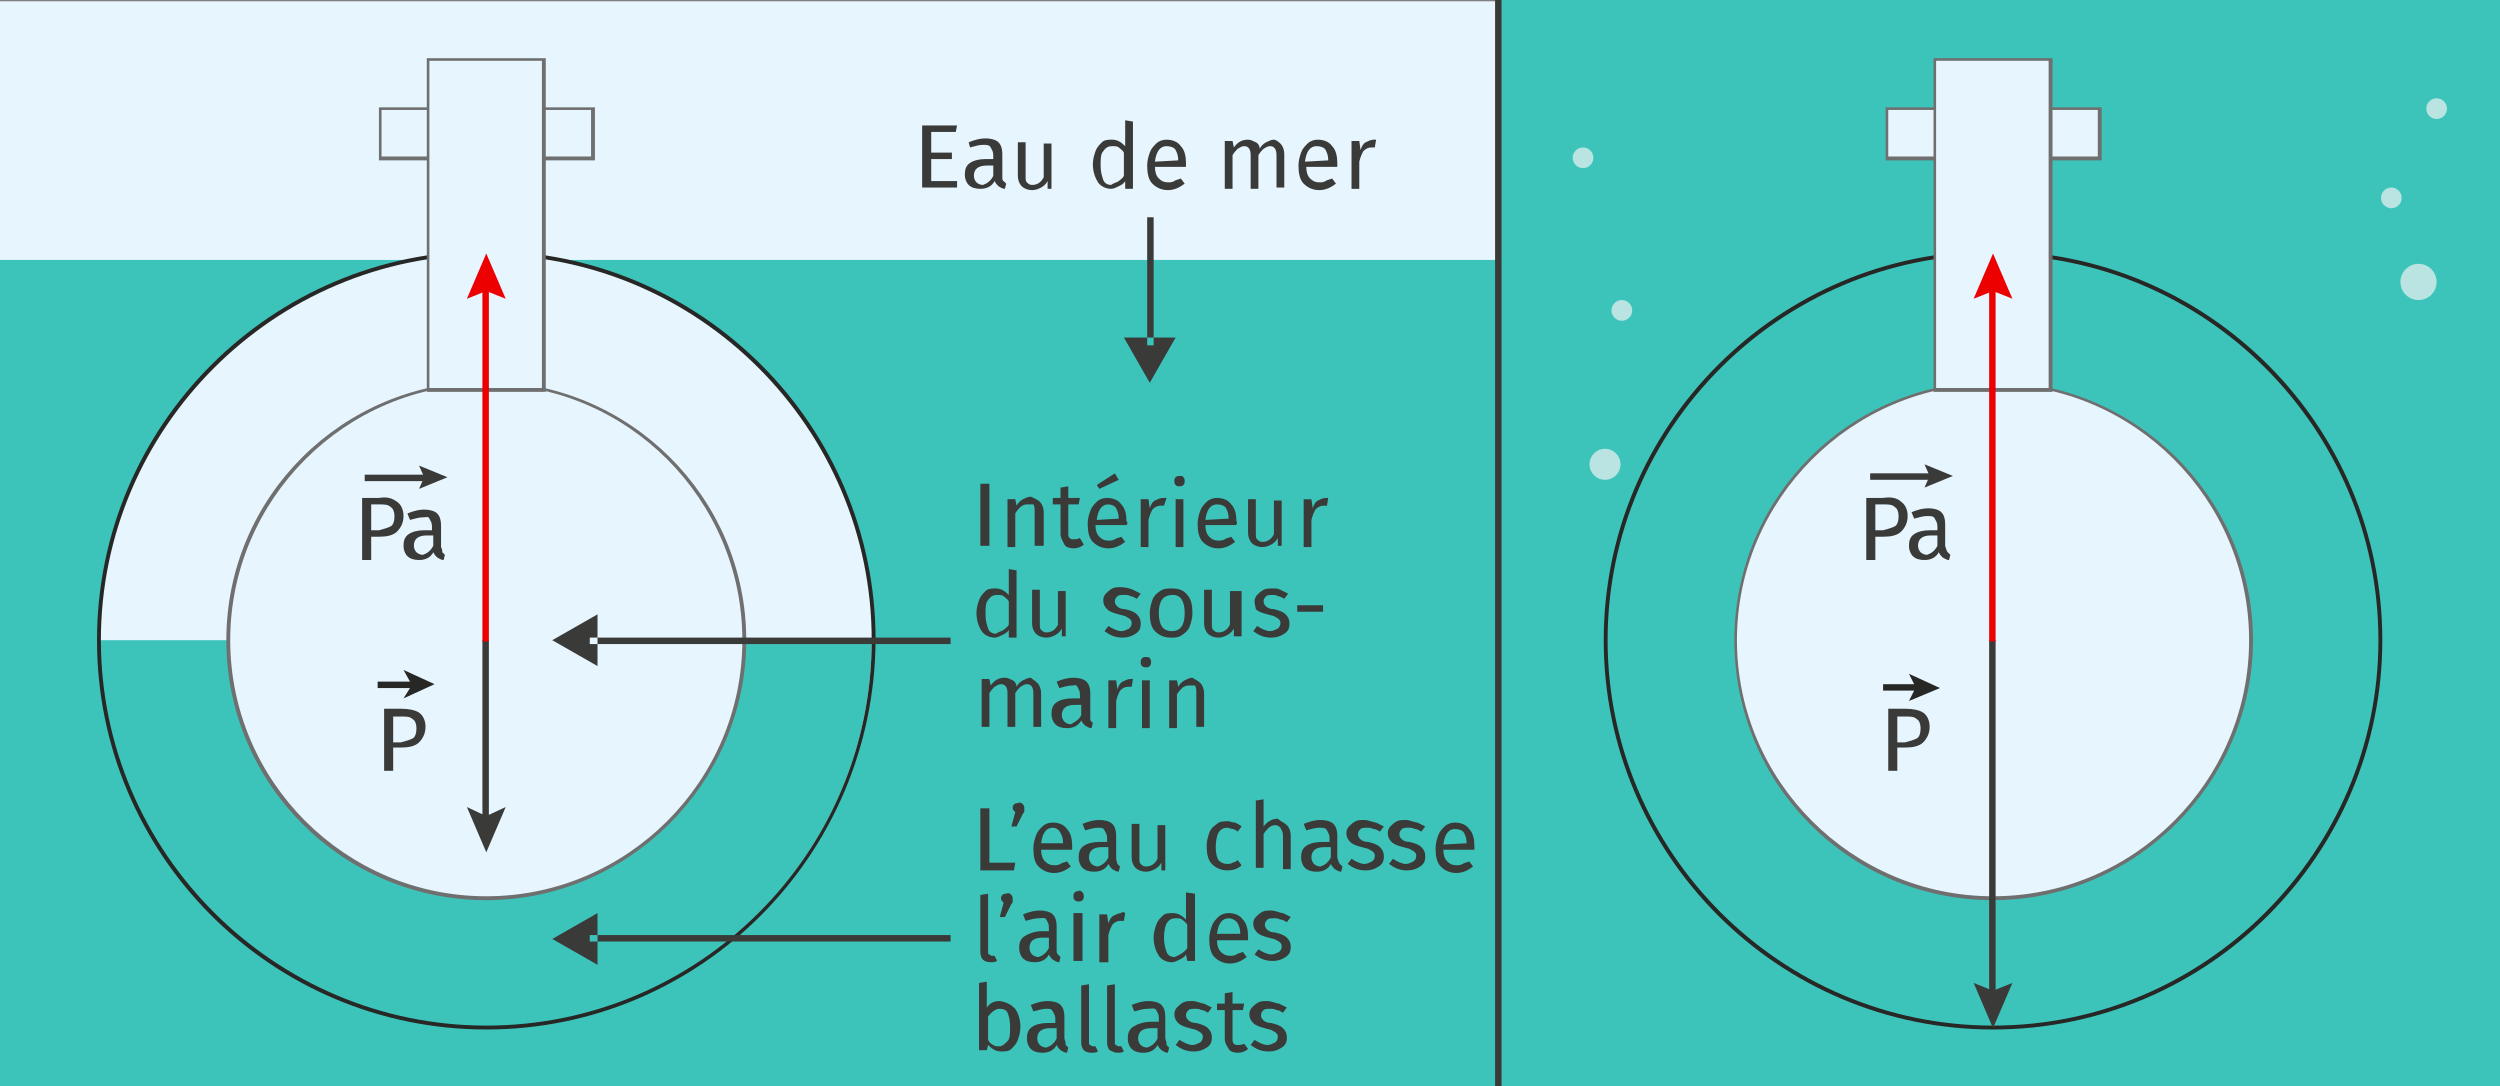
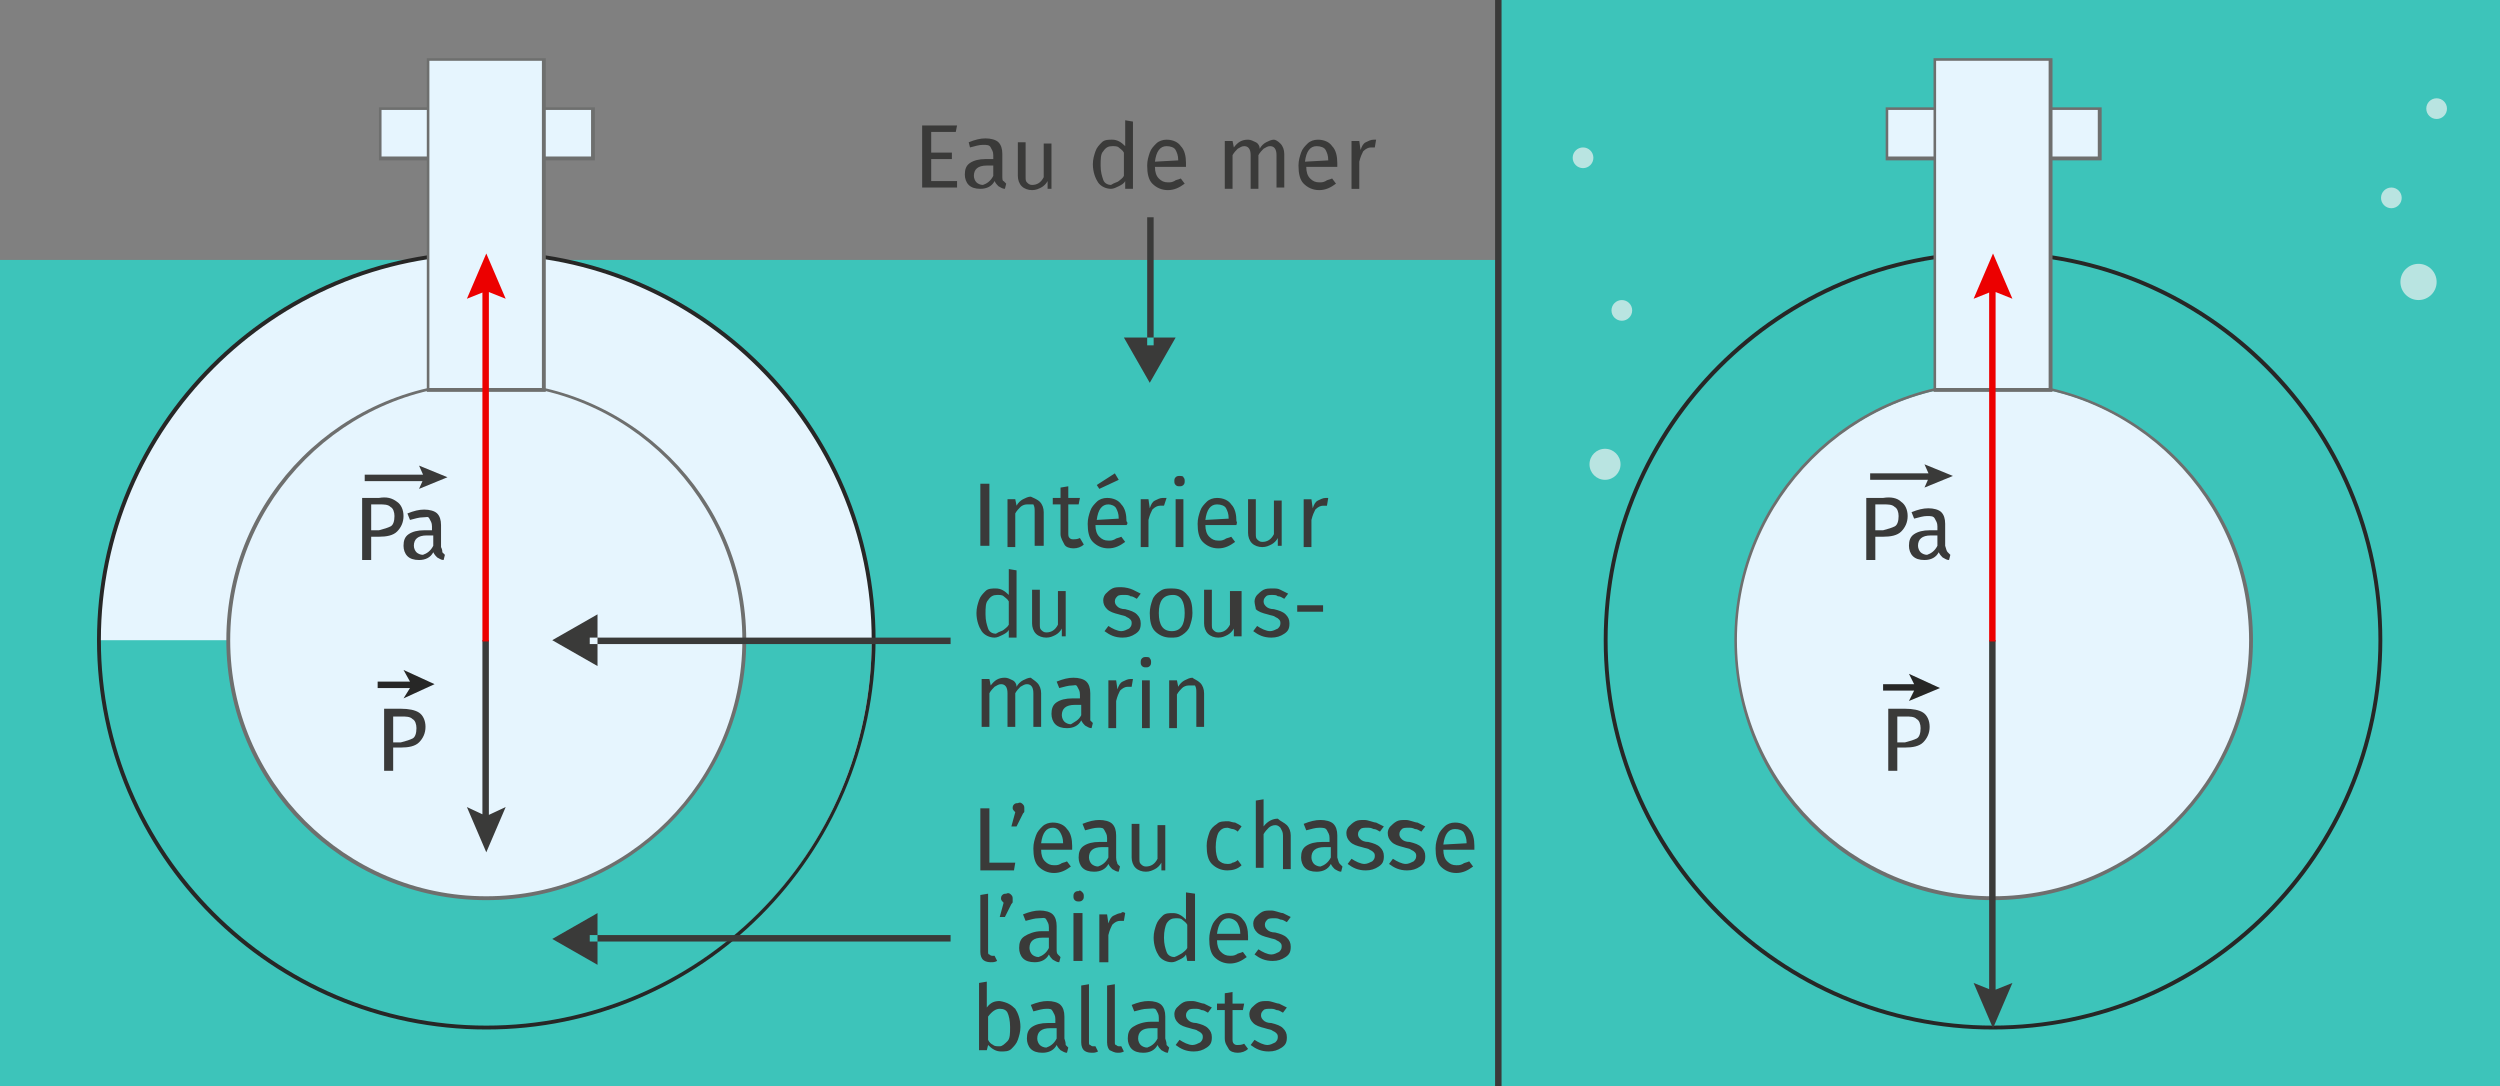
<svg xmlns="http://www.w3.org/2000/svg" xmlns:xlink="http://www.w3.org/1999/xlink" viewBox="0 0 193.3 84" enable-background="new 0 0 193.3 84">
  <rect x="0" y="0" width="193.3" height="84" fill="#808080" stroke="none" />
  <style type="text/css">.st0{fill:#E6F5FE;} .st1{fill:#3DC4BA;} .st2{fill:#B9E4E1;} .st3{fill:#3A3A39;} .st4{clip-path:url(#SVGID_2_);fill:#3DC4BA;} .st5{fill:#6E6F6E;} .st6{fill:#272726;} .st7{fill:#EC0000;}</style>
  <g id="Calque_2">
-     <path d="M-.2.1h193.6v28.7H-.2z" class="st0" />
    <path d="M115.8-.2h77.6V84h-77.6zM-.2 20.1c10.8 0 118.3 0 129.1 0 10.8 0 10.8 6 21.5 6 10.8 0 10.8-6 21.5-6 10.8 0 10.8 6 21.5 6V84H-.2V20.1z" class="st1" />
    <circle cx="74.9" cy="32.2" r=".8" class="st1" />
    <circle cx="72.2" cy="38.3" r="1.3" class="st1" />
-     <circle cx="6.7" cy="29.6" r=".8" class="st1" />
    <circle cx="125.4" cy="24" r=".8" class="st2" />
    <circle cx="122.4" cy="12.2" r=".8" class="st2" />
    <circle cx="124.1" cy="35.9" r="1.2" class="st2" />
    <circle cx="187" cy="21.8" r="1.4" class="st2" />
    <circle cx="184.9" cy="15.3" r=".8" class="st2" />
    <circle cx="188.4" cy="8.4" r=".8" class="st2" />
    <path d="M115.6-.2h.5V84h-.5z" class="st3" />
  </g>
  <g id="Calque_4">
    <circle cx="37.6" cy="49.5" r="29.9" class="st0" />
    <defs>
      <path id="SVGID_1_" d="M5.9 49.5h63.2v31H5.9z" />
    </defs>
    <clipPath id="SVGID_2_">
      <use xlink:href="#SVGID_1_" overflow="visible" />
    </clipPath>
    <path d="M37.6 19.6c-16.6 0-30 13.4-30 29.9S21 79.4 37.5 79.4 67.4 66 67.4 49.5c.1-16.5-13.3-29.9-29.8-29.9zm0 49.9c-11 0-19.9-8.9-19.9-19.9 0-11 8.9-19.9 19.9-19.9s19.9 8.9 19.9 19.9c0 10.9-8.9 19.9-19.9 19.9z" class="st4" />
-     <circle cx="37.6" cy="49.5" r="19.9" class="st0" />
    <path d="M37.6 69.6c-11.1 0-20.1-9-20.1-20.1s9-20 20.1-20 20.1 9 20.1 20-9.1 20.1-20.1 20.1zm0-39.9c-10.9 0-19.8 8.9-19.8 19.8s8.9 19.8 19.8 19.8 19.8-8.9 19.8-19.8-8.9-19.8-19.8-19.8z" class="st5" />
    <path d="M37.6 79.6C21 79.6 7.5 66.1 7.5 49.5S21 19.4 37.6 19.4s30.1 13.5 30.1 30.1c-.1 16.6-13.5 30.1-30.1 30.1zm0-59.9c-16.4 0-29.8 13.4-29.8 29.8s13.4 29.8 29.8 29.8S67.4 66 67.4 49.5c0-16.4-13.4-29.8-29.8-29.8z" class="st6" />
    <path d="M29.4 8.4h16.5v3.8H29.4z" class="st0" />
    <path d="M46 12.4H29.3V8.3H46v4.1zm-16.5-.3h16.2V8.5H29.5v3.6z" class="st5" />
    <path d="M33.1 4.6h9v25.5h-9z" class="st0" />
    <path d="M42.2 30.3H33V4.5h9.2v25.8zm-9-.3h8.7V4.7h-8.7V30z" class="st5" />
    <circle cx="154.1" cy="49.5" r="29.9" class="st0" />
    <path d="M154.1 19.6c-16.5 0-29.9 13.4-29.9 29.9s13.4 29.9 29.9 29.9S184 66 184 49.5s-13.4-29.9-29.9-29.9zm0 49.9c-11 0-19.9-8.9-19.9-19.9 0-11 8.9-19.9 19.9-19.9S174 38.5 174 49.5s-8.9 20-19.9 20z" class="st1" />
-     <circle cx="154.1" cy="49.5" r="19.9" class="st0" />
    <path d="M154.1 69.6c-11.1 0-20-9-20-20.1s9-20 20-20 20.1 9 20.1 20-9.1 20.1-20.1 20.1zm0-39.9c-10.9 0-19.8 8.9-19.8 19.8s8.9 19.8 19.8 19.8 19.8-8.9 19.8-19.8-8.9-19.8-19.8-19.8z" class="st5" />
    <path d="M154.1 79.6c-16.6 0-30.1-13.5-30.1-30.1s13.5-30.1 30.1-30.1 30.1 13.5 30.1 30.1-13.5 30.1-30.1 30.1zm0-59.9c-16.4 0-29.8 13.4-29.8 29.8s13.4 29.8 29.8 29.8 29.8-13.4 29.8-29.8-13.4-29.8-29.8-29.8z" class="st6" />
    <path d="M145.9 8.4h16.5v3.8h-16.5z" class="st0" />
    <path d="M162.5 12.4h-16.7V8.3h16.7v4.1zm-16.5-.3h16.2V8.5H146v3.6z" class="st5" />
    <path d="M149.6 4.6h9v25.5h-9z" class="st0" />
    <path d="M158.7 30.3h-9.2V4.5h9.2v25.8zm-9-.3h8.7V4.7h-8.7V30z" class="st5" />
    <g id="XMLID_29_">
      <path id="XMLID_26_" d="M31.7 52.7l-.5-.9 2.4 1.1-2.4 1.1.5-.8h-2.5v-.5z" class="st6" />
    </g>
  </g>
  <g id="Calque_3">
    <path id="XMLID_5_" d="M45.6 49.3h27.9v.5H45.6zm.6-1.8l-3.5 2 3.5 2z" class="st3" />
    <path d="M76.5 37.4v4.8h-.7v-4.8h.7zm3.9 1.4c.2.2.3.5.3.8v2.6H80v-2.6c0-.3 0-.4-.1-.6-.1 0-.3 0-.5 0s-.4.1-.5.2c-.1.1-.3.3-.4.5v2.6h-.6v-3.7h.6l.1.5c.1-.2.3-.4.5-.5.2-.1.4-.2.6-.2.2.1.5.2.7.4zm3.4 3.3c-.2.2-.5.3-.8.3-.3 0-.6-.1-.7-.3s-.3-.5-.3-.8V39h-.6v-.5h.6v-.8l.6-.1v.9h.9l-.1.5h-.8v2.2c0 .2 0 .3.1.4.1.1.2.1.3.1.1 0 .3 0 .5-.1l.3.5zm3.3-1.5h-2.4c0 .4.1.7.3.9.2.2.4.3.7.3.2 0 .3 0 .5-.1.1-.1.3-.1.5-.2l.3.4c-.4.3-.8.5-1.3.5s-.9-.2-1.2-.5c-.3-.3-.4-.8-.4-1.4 0-.4.1-.7.2-1 .1-.3.3-.5.5-.7.2-.2.5-.3.8-.3.5 0 .9.2 1.1.5.3.3.4.8.4 1.3.1.1.1.2 0 .3zm-.6-.5c0-.4-.1-.6-.2-.8s-.4-.3-.6-.3c-.5 0-.8.4-.9 1.2l1.7-.1zm-.3-3.5l.3.5-1.5.7-.2-.3 1.4-.9zm4 1.9l-.2.6c-.1 0-.2 0-.3 0-.2 0-.4.1-.6.3-.1.2-.2.4-.3.8v2.1h-.6v-3.7h.6l.1.7c.1-.3.2-.5.4-.6.2-.1.4-.2.6-.2 0 0 .1 0 .3 0zm1.3-1.6c.1.1.1.2.1.3s0 .2-.1.3c-.1.1-.2.1-.3.1-.1 0-.2 0-.3-.1-.1-.1-.1-.2-.1-.3s0-.2.1-.3.2-.1.3-.1c.1 0 .3 0 .3.1zm0 1.7v3.7h-.6v-3.7h.6zm4.1 2h-2.4c0 .4.1.7.3.9.2.2.4.3.7.3.2 0 .3 0 .5-.1.1-.1.3-.1.5-.2l.3.4c-.4.3-.8.5-1.3.5s-.9-.2-1.2-.5c-.3-.3-.4-.8-.4-1.4 0-.4.1-.7.2-1 .1-.3.3-.5.5-.7.2-.2.5-.3.8-.3.5 0 .9.2 1.1.5.3.3.4.8.4 1.3.1.1 0 .2 0 .3zm-.6-.5c0-.4-.1-.6-.2-.8s-.4-.3-.7-.3c-.5 0-.8.4-.9 1.2l1.8-.1zm4.4 2.1h-.6v-.6c-.1.2-.3.4-.5.5-.2.1-.4.2-.7.2-.3 0-.6-.1-.8-.3-.2-.2-.3-.5-.3-.8v-2.6h.6v2.6c0 .3 0 .4.1.5.1.1.2.2.4.2.4 0 .7-.2.9-.6v-2.6h.6v3.5zm3.3-3.7l-.1.6c-.1 0-.2 0-.3 0-.2 0-.4.1-.6.3-.1.2-.2.4-.3.8v2.1h-.6v-3.7h.6l.1.7c.1-.3.2-.5.4-.6.2-.1.4-.2.6-.2 0 0 .1 0 .2 0zm-24.1 5.6v5.2H78v-.6c-.1.2-.3.3-.5.4-.2.1-.4.2-.6.2-.4 0-.8-.2-1-.5-.2-.3-.4-.8-.4-1.4 0-.4.1-.7.2-1 .1-.3.3-.5.5-.7.2-.2.5-.2.8-.2.4 0 .7.2 1 .5v-2l.6.1zm-1 4.6c.1-.1.3-.2.4-.4v-1.8c-.1-.2-.3-.3-.4-.4-.1-.1-.3-.1-.5-.1-.3 0-.5.1-.7.4-.2.2-.2.6-.2 1.1 0 .5.1.8.2 1.1s.4.4.6.4c.3-.2.5-.2.6-.3zm5.1.5h-.6v-.6c-.1.2-.3.4-.5.5-.2.1-.4.2-.7.2-.3 0-.6-.1-.8-.3-.2-.2-.3-.5-.3-.8v-2.6h.6v2.6c0 .3 0 .4.1.5.1.1.2.2.4.2.4 0 .7-.2.9-.6v-2.6h.6v3.5zm4.9-3.6c.2.1.4.2.6.3l-.3.4c-.2-.1-.3-.2-.5-.2-.1-.1-.3-.1-.5-.1s-.4 0-.5.1c-.1.1-.2.2-.2.4s.1.3.2.4.3.2.6.2c.4.1.7.2.9.4.2.2.3.4.3.7 0 .4-.1.6-.4.8s-.6.3-1 .3c-.6 0-1-.2-1.4-.5l.3-.4c.3.2.7.4 1 .4.2 0 .4-.1.6-.2.1-.1.2-.2.2-.4 0-.1 0-.2-.1-.3-.1-.1-.1-.1-.3-.2-.1-.1-.3-.1-.6-.2-.4-.1-.7-.2-.9-.4-.2-.2-.3-.4-.3-.7 0-.2.1-.4.2-.5s.3-.3.5-.4c.2-.1.4-.1.7-.1s.7.1.9.2zm4.2.4c.3.3.4.8.4 1.4 0 .4-.1.7-.2 1-.1.3-.3.5-.6.7s-.5.2-.9.2c-.5 0-.9-.2-1.2-.5-.3-.3-.4-.8-.4-1.4 0-.4.1-.7.2-1s.3-.5.6-.7.5-.2.9-.2c.5 0 .9.1 1.2.5zm-2.2 1.4c0 .9.3 1.4 1 1.4s1-.5 1-1.4c0-.9-.3-1.4-.9-1.4-.8 0-1.1.5-1.1 1.4zm6.4 1.8h-.6v-.6c-.1.2-.3.4-.5.5-.2.1-.4.2-.7.2-.3 0-.6-.1-.8-.3-.2-.2-.3-.5-.3-.8v-2.6h.6v2.6c0 .3 0 .4.1.5.1.1.2.2.4.2.4 0 .7-.2.9-.6v-2.6h.9v3.5zm3-3.6c.2.1.4.2.6.3l-.3.4c-.2-.1-.3-.2-.5-.2-.1-.1-.3-.1-.4-.1-.2 0-.4 0-.5.1-.1.1-.2.2-.2.4s.1.3.2.4.3.2.6.2c.4.1.7.2.9.4.2.2.3.4.3.7 0 .4-.1.6-.4.8s-.6.3-1 .3c-.6 0-1-.2-1.4-.5l.3-.4c.3.2.7.4 1 .4.2 0 .4-.1.6-.2.1-.1.2-.2.2-.4 0-.1 0-.2-.1-.3-.1-.1-.1-.1-.3-.2-.1-.1-.3-.1-.6-.2-.4-.1-.7-.2-.9-.4 0-.1-.1-.4-.1-.6 0-.2.1-.4.2-.5s.3-.3.5-.4c.2-.1.4-.1.7-.1s.4 0 .6.1zm1.3 1.7v-.5h2v.5h-2zm-20.1 5.5c.2.2.3.5.3.8v2.6h-.6v-2.6c0-.5-.2-.7-.5-.7-.2 0-.3.1-.5.2-.1.1-.3.3-.4.5v2.6h-.6v-2.6c0-.5-.2-.7-.5-.7-.2 0-.3.1-.5.2-.1.1-.3.3-.4.5v2.6h-.6v-3.7h.6l.1.5c.3-.4.6-.6 1.1-.6.2 0 .4.1.6.2.2.1.3.3.3.5.1-.2.3-.4.5-.5.2-.1.4-.2.6-.2.1.1.3.2.5.4zm4.1 2.9c.1.1.1.1.2.2l-.1.4c-.2 0-.3-.1-.5-.2-.1-.1-.2-.2-.3-.4-.2.4-.6.6-1.1.6-.4 0-.7-.1-.9-.3-.2-.2-.3-.5-.3-.8 0-.4.1-.7.4-.9s.7-.3 1.2-.3h.6v-.3c0-.3-.1-.4-.2-.6s-.2-.1-.4-.1c-.3 0-.6.1-1 .2l-.2-.5c.5-.2.9-.3 1.3-.3s.8.1 1 .3c.2.2.3.5.3.9v1.7c0 .2 0 .3 0 .4zm-.7-.4v-.8h-.5c-.7 0-1 .3-1 .8 0 .2.1.4.2.5.1.1.3.2.5.2.3-.2.6-.3.8-.7zm4-2.8l-.1.6c-.1 0-.2 0-.3 0-.2 0-.4.1-.6.3-.1.2-.2.4-.3.8v2.1h-.6v-3.7h.6l.1.7c.1-.3.2-.5.4-.6.2-.1.4-.2.6-.2-.1 0 0 0 .2 0zm1.3-1.6c.1.1.1.2.1.3s0 .2-.1.3c-.1.1-.2.1-.3.1-.1 0-.2 0-.3-.1-.1-.1-.1-.2-.1-.3s0-.2.1-.3.2-.1.3-.1c.1 0 .3 0 .3.1zm0 1.7v3.7h-.6v-3.7h.6zm3.9.2c.2.2.3.5.3.8v2.6h-.6v-2.6c0-.3 0-.4-.1-.6-.2 0-.4 0-.5 0-.2 0-.4.1-.5.2-.1.1-.3.3-.4.5v2.6h-.6v-3.7h.6l.1.5c.1-.2.3-.4.5-.5.2-.1.4-.2.6-.2.1.1.4.2.6.4z" class="st3" />
    <path id="XMLID_4_" d="M88.7 16.8h.5v9.9h-.5zm-1.8 9.3l2 3.5 2-3.5z" class="st3" />
    <path d="M74 9.7l-.1.5H72v1.6h1.6v.5H72V14h2v.5h-2.7V9.7H74zm3.6 4.3c.1.1.1.1.2.2l-.1.4c-.2 0-.3-.1-.5-.2-.1-.1-.2-.2-.3-.4-.2.4-.6.6-1.1.6-.4 0-.7-.1-.9-.3-.2-.2-.3-.5-.3-.8 0-.4.1-.7.4-.9s.7-.3 1.2-.3h.6V12c0-.3-.1-.4-.2-.6s-.3-.2-.6-.2-.6.1-1 .2l-.1-.4c.5-.2.9-.3 1.3-.3s.8.1 1 .3c.2.2.3.5.3.9v1.7c0 .2 0 .4.1.4zm-.8-.4v-.8h-.5c-.7 0-1 .3-1 .8 0 .2.1.4.2.5.1.1.3.2.5.2.3-.1.6-.3.8-.7zm4.7 1H81V14c-.1.2-.3.4-.5.5-.2.1-.4.2-.7.2-.3 0-.6-.1-.8-.3-.2-.2-.3-.5-.3-.8V11h.6v2.6c0 .3 0 .4.1.5.1.1.2.2.4.2.4 0 .7-.2.9-.6v-2.6h.6v3.5zm6.1-5.2v5.2H87V14c-.1.2-.3.3-.5.4-.2.1-.4.2-.6.2-.4 0-.8-.2-1-.5-.2-.3-.4-.8-.4-1.4 0-.4.1-.7.2-1 .1-.3.3-.5.5-.7.2-.2.5-.2.8-.2.4 0 .7.2 1 .5v-2l.6.1zM86.5 14c.1-.1.3-.2.4-.4v-1.8c-.1-.2-.3-.3-.4-.4-.1-.1-.3-.1-.5-.1-.3 0-.5.1-.7.4-.2.2-.2.6-.2 1.1 0 .5.1.8.2 1.1s.4.4.6.4c.3-.2.5-.2.6-.3zm5.2-1.1h-2.4c0 .4.1.7.3.9.2.2.4.3.7.3.2 0 .3 0 .5-.1.1-.1.3-.1.5-.2l.3.4c-.4.3-.8.5-1.3.5s-.9-.2-1.2-.5c-.3-.3-.4-.8-.4-1.4 0-.4.1-.7.2-1 .1-.3.3-.5.5-.7.2-.2.5-.3.8-.3.5 0 .9.2 1.1.5.3.3.4.8.4 1.3 0 .1 0 .2 0 .3zm-.6-.5c0-.4-.1-.6-.2-.8s-.4-.3-.7-.3c-.5 0-.8.4-.9 1.2l1.8-.1zm7.9-1.3c.2.2.3.5.3.8v2.6h-.6V12c0-.5-.2-.7-.5-.7-.2 0-.3.1-.5.2-.1.1-.3.3-.4.5v2.6h-.6V12c0-.5-.2-.7-.5-.7-.2 0-.3.1-.5.2-.1.1-.3.3-.4.5v2.6h-.6v-3.7h.6l.1.5c.3-.4.6-.6 1.1-.6.2 0 .4.1.6.2.2.1.3.3.3.5.1-.2.3-.4.5-.5.2-.1.4-.2.6-.2.1 0 .3.1.5.3zm4.4 1.8H101c0 .4.1.7.3.9.2.2.4.3.7.3.2 0 .3 0 .5-.1.1-.1.3-.1.5-.2l.3.4c-.4.3-.8.5-1.3.5s-.9-.2-1.2-.5c-.3-.3-.4-.8-.4-1.4 0-.4.1-.7.2-1 .1-.3.3-.5.5-.7.2-.2.5-.3.8-.3.5 0 .9.2 1.1.5.3.3.4.8.4 1.3 0 .1 0 .2 0 .3zm-.7-.5c0-.4-.1-.6-.2-.8s-.4-.3-.7-.3c-.5 0-.8.4-.9 1.2l1.8-.1zm3.7-1.6l-.1.6c-.1 0-.2 0-.3 0-.2 0-.4.1-.6.3-.1.2-.2.4-.3.8v2.1h-.6v-3.7h.6l.1.7c.1-.3.2-.5.4-.6.2-.1.4-.2.6-.2-.1 0 .1 0 .2 0z" class="st3" />
    <path id="XMLID_3_" d="M45.6 72.3h27.9v.5H45.6zm.6-1.7l-3.5 2 3.5 2z" class="st3" />
    <path d="M76.5 62.5v4.2h2l-.1.6h-2.6v-4.8h.7zm2.6-.3c.1.1.1.2.1.3 0 .1 0 .1 0 .2s0 .1-.1.2l-.5 1h-.4l.3-1.1c-.1-.1-.2-.2-.2-.3 0-.1 0-.2.1-.3.1-.1.2-.1.3-.1.2-.1.3 0 .4.1zm3.8 3.5h-2.4c0 .4.1.7.3.9.2.2.4.3.7.3.2 0 .3 0 .5-.1.1-.1.3-.1.5-.2l.3.4c-.4.3-.8.5-1.3.5s-.9-.2-1.2-.5c-.3-.3-.4-.8-.4-1.4 0-.4.1-.7.2-1 .1-.3.3-.5.5-.7.2-.2.5-.3.8-.3.5 0 .9.2 1.1.5.3.3.4.8.4 1.3 0 0 0 .2 0 .3zm-.7-.5c0-.4-.1-.6-.2-.8s-.3-.4-.6-.4c-.5 0-.8.4-.9 1.2h1.7zm4.2 1.6c.1.1.1.1.2.2l-.1.4c-.2 0-.3-.1-.5-.2-.1-.1-.2-.2-.3-.4-.2.4-.6.6-1.1.6-.4 0-.7-.1-.9-.3-.2-.2-.3-.5-.3-.8 0-.4.1-.7.4-.9s.7-.3 1.2-.3h.6v-.3c0-.3-.1-.4-.2-.6s-.2-.2-.5-.2-.6.1-1 .2l-.2-.5c.5-.2.9-.3 1.3-.3s.8.1 1 .3c.2.2.3.5.3.9v1.7c0 .3.1.4.1.5zm-.7-.5v-.8h-.5c-.7 0-1 .3-1 .8 0 .2.1.4.2.5.1.1.3.2.5.2.3-.1.6-.3.8-.7zm4.7 1h-.6v-.6c-.1.2-.3.4-.5.5-.2.1-.4.2-.7.2-.3 0-.6-.1-.8-.3-.2-.2-.3-.5-.3-.8v-2.6h.6v2.6c0 .3 0 .4.1.5.1.1.2.2.4.2.4 0 .7-.2.9-.6v-2.6h.6v3.5zm5.1-3.7c.2.1.4.2.5.3l-.3.4c-.1-.1-.3-.2-.4-.2-.1 0-.3-.1-.4-.1-.3 0-.5.1-.7.4-.1.2-.2.6-.2 1.1s.1.8.2 1c.2.2.4.3.7.3.1 0 .3 0 .4-.1.1 0 .3-.1.4-.2l.3.4c-.3.3-.7.4-1.1.4-.5 0-.9-.2-1.2-.5-.3-.3-.4-.8-.4-1.4 0-.4.1-.7.2-1s.3-.5.6-.7c.2-.2.5-.2.9-.2.1 0 .3.1.5.1zm4 .2c.2.2.3.5.3.8v2.6h-.6v-2.6c0-.3-.1-.4-.2-.6-.1-.1-.2-.2-.4-.2s-.4.1-.5.2c-.1.1-.3.3-.4.5v2.6h-.6v-5.2l.6-.1v2.1c.3-.4.7-.6 1.1-.6.2.2.5.3.7.5zm4.1 3c.1.1.1.1.2.2l-.1.4c-.2 0-.3-.1-.5-.2-.1-.1-.2-.2-.3-.4-.2.4-.6.6-1.1.6-.4 0-.7-.1-.9-.3-.2-.2-.3-.5-.3-.8 0-.4.1-.7.4-.9s.7-.3 1.2-.3h.6v-.3c0-.3-.1-.4-.2-.6s-.3-.2-.6-.2-.6.1-1 .2l-.2-.5c.5-.2.9-.3 1.3-.3s.8.1 1 .3c.2.2.3.5.3.9v1.7c.1.3.1.4.2.5zm-.7-.5v-.8h-.5c-.7 0-1 .3-1 .8 0 .2.1.4.2.5.1.1.3.2.5.2.3-.1.6-.3.8-.7zm3.5-2.7c.2.1.4.2.6.3l-.3.4c-.2-.1-.3-.2-.5-.2-.2-.1-.3-.1-.5-.1s-.4 0-.5.1c-.1.1-.2.2-.2.4s.1.3.2.4.3.2.6.2c.4.1.7.2.9.4.2.2.3.4.3.7 0 .4-.1.6-.4.8s-.6.3-1 .3c-.6 0-1-.2-1.4-.5l.3-.4c.3.2.7.4 1 .4.2 0 .4-.1.6-.2.1-.1.2-.2.2-.4 0-.1 0-.2-.1-.3-.1-.1-.1-.1-.3-.2-.1-.1-.3-.1-.6-.2-.4-.1-.7-.2-.9-.4-.2-.2-.3-.4-.3-.7 0-.2.1-.4.2-.5s.3-.3.5-.4c.2-.1.4-.1.7-.1s.7.2.9.2zm3.2 0c.2.1.4.2.6.3l-.3.4c-.2-.1-.3-.2-.5-.2-.2-.1-.3-.1-.5-.1s-.4 0-.5.1c-.1.1-.2.2-.2.4s.1.3.2.4.3.2.6.2c.4.1.7.2.9.4.2.2.3.4.3.7 0 .4-.1.6-.4.8s-.6.3-1 .3c-.6 0-1-.2-1.4-.5l.3-.4c.3.2.7.4 1 .4.2 0 .4-.1.6-.2.1-.1.2-.2.2-.4 0-.1 0-.2-.1-.3-.1-.1-.1-.1-.3-.2-.1-.1-.3-.1-.6-.2-.4-.1-.7-.2-.9-.4-.2-.2-.3-.4-.3-.7 0-.2.1-.4.2-.5s.3-.3.5-.4c.2-.1.4-.1.7-.1s.7.2.9.2zm4.4 2.1h-2.4c0 .4.1.7.3.9.2.2.4.3.7.3.2 0 .3 0 .5-.1.1-.1.3-.1.5-.2l.3.4c-.4.3-.8.5-1.3.5s-.9-.2-1.2-.5c-.3-.3-.4-.8-.4-1.4 0-.4.1-.7.2-1 .1-.3.3-.5.5-.7.2-.2.5-.3.8-.3.5 0 .9.2 1.1.5.3.3.4.8.4 1.3 0 0 0 .2 0 .3zm-.6-.5c0-.4-.1-.6-.2-.8s-.4-.3-.7-.3c-.5 0-.8.4-.9 1.2l1.8-.1zm-37.4 9c-.1-.1-.2-.3-.2-.6v-4.4l.6-.1v4.5c0 .1 0 .2.1.2 0 0 .1.1.2.1s.2 0 .2 0l.2.4c-.2.1-.3.1-.5.1-.3 0-.5-.1-.6-.2zm2.2-5c.1.1.1.2.1.3 0 .1 0 .1 0 .2s0 .1-.1.2l-.5 1h-.4l.3-1.1c-.1-.1-.2-.2-.2-.3 0-.1 0-.2.1-.3.1-.1.2-.1.3-.1.2-.1.3 0 .4.1zm3.6 4.6c.1.1.1.1.2.2l-.1.4c-.2 0-.3-.1-.5-.2-.1-.1-.2-.2-.3-.4-.2.4-.6.6-1.1.6-.4 0-.7-.1-.9-.3-.2-.2-.3-.5-.3-.8 0-.4.1-.7.4-.9s.8-.4 1.3-.4h.6v-.3c0-.3-.1-.4-.2-.6s-.3-.1-.6-.1-.6.1-1 .2l-.2-.5c.5-.2.9-.3 1.3-.3s.8.1 1 .3c.2.2.3.5.3.9v1.7c0 .3 0 .4.1.5zm-.7-.5v-.8h-.5c-.7 0-1 .3-1 .8 0 .2.1.4.2.5.1.1.3.2.5.2.3-.1.6-.3.8-.7zm2.6-4.3c.1.1.1.2.1.3s0 .2-.1.3c-.1.1-.2.1-.3.1-.1 0-.2 0-.3-.1-.1-.1-.1-.2-.1-.3s0-.2.1-.3.2-.1.3-.1c.1-.1.2 0 .3.1zm0 1.6v3.7H83v-3.7h.7zm3.3 0l-.1.6c-.1 0-.2 0-.3 0-.2 0-.4.1-.6.3-.1.2-.2.4-.3.8v2.1H85v-3.7h.6l.1.7c.1-.3.2-.5.4-.6.2-.1.4-.2.6-.2 0-.1.2-.1.3 0zm5.4-1.5v5.2h-.6l-.1-.5c-.1.2-.3.3-.5.4-.2.1-.4.2-.6.2-.4 0-.8-.2-1-.5-.2-.3-.4-.8-.4-1.4 0-.4.1-.7.2-1 .1-.3.3-.5.5-.7.2-.2.5-.2.8-.2.4 0 .7.2 1 .5V69l.7.1zm-1 4.6c.1-.1.3-.2.4-.4v-1.8c-.1-.2-.3-.3-.4-.4-.1-.1-.3-.1-.5-.1-.3 0-.5.1-.7.4-.1.2-.2.6-.2 1.1 0 .5.1.8.2 1.1s.4.4.6.4c.3-.1.4-.2.6-.3zm5.1-1h-2.4c0 .4.1.7.3.9.2.2.4.3.7.3.2 0 .3 0 .5-.1.1-.1.3-.1.5-.2l.3.4c-.4.3-.8.5-1.3.5s-.9-.2-1.2-.5c-.3-.3-.4-.8-.4-1.4 0-.4.1-.7.2-1 .1-.3.3-.5.5-.7.2-.2.5-.3.8-.3.5 0 .9.2 1.1.5.3.3.4.8.4 1.3 0 0 0 .2 0 .3zm-.6-.5c0-.4-.1-.6-.2-.8s-.4-.4-.7-.4c-.5 0-.8.4-.9 1.2h1.8zm3.3-1.6c.2.1.4.2.6.3l-.3.4c-.2-.1-.3-.2-.5-.2-.2-.1-.3-.1-.5-.1s-.4 0-.5.1c-.1.1-.2.2-.2.4s.1.3.2.4.3.2.6.2c.4.1.7.2.9.4.2.2.3.4.3.7 0 .4-.1.6-.4.8s-.6.3-1 .3c-.6 0-1-.2-1.4-.5l.3-.4c.3.2.7.4 1 .4.2 0 .4-.1.6-.2.1-.1.2-.2.2-.4 0-.1 0-.2-.1-.3-.1-.1-.1-.1-.3-.2-.1-.1-.3-.1-.6-.2-.4-.1-.7-.2-.9-.4-.2-.2-.3-.4-.3-.7 0-.2.1-.4.2-.5s.3-.3.5-.4c.2-.1.4-.1.7-.1s.7.2.9.2zM78.5 78c.2.3.4.8.4 1.4 0 .4-.1.7-.2 1-.1.3-.3.5-.5.7s-.5.2-.8.2c-.4 0-.7-.2-1-.5l-.1.4h-.6V76l.6-.1v2c.3-.4.6-.5 1-.5.6.1.9.3 1.2.6zm-.6 2.5c.2-.2.2-.6.2-1.1 0-.5-.1-.9-.2-1.1s-.3-.3-.6-.3-.6.2-.9.6v1.8c.1.2.2.3.4.4.1.1.3.1.5.1s.4-.2.6-.4zm4.5.3c.1.1.1.1.2.2l-.1.4c-.2 0-.3-.1-.5-.2-.1-.1-.2-.2-.3-.4-.2.4-.6.6-1.1.6-.4 0-.7-.1-.9-.3-.2-.2-.3-.5-.3-.8 0-.4.1-.7.4-.9s.7-.3 1.2-.3h.6v-.3c0-.3-.1-.4-.2-.6s-.2-.2-.5-.2-.6.1-1 .2l-.2-.5c.5-.2.9-.3 1.3-.3s.8.1 1 .3c.2.2.3.5.3.9v1.7c.1.3.1.4.1.5zm-.7-.5v-.8h-.5c-.7 0-1 .3-1 .8 0 .2.1.4.2.5.1.1.3.2.5.2.3-.1.6-.3.8-.7zm2.1.9c-.1-.1-.2-.3-.2-.6v-4.4l.6-.1v4.5c0 .1 0 .2.1.2 0 0 .1.1.2.1s.2 0 .2 0l.2.4c-.2.1-.3.1-.5.1-.3 0-.5-.1-.6-.2zm2 0c-.1-.1-.2-.3-.2-.6v-4.4l.6-.1v4.5c0 .1 0 .2.1.2 0 0 .1.1.2.1s.2 0 .2 0l.2.4c-.2.1-.3.1-.5.1s-.4-.1-.6-.2zm4.4-.4c.1.1.1.1.2.2l-.1.4c-.2 0-.3-.1-.5-.2-.1-.1-.2-.2-.3-.4-.2.4-.6.6-1.1.6-.4 0-.7-.1-.9-.3-.2-.2-.3-.5-.3-.8 0-.4.1-.7.4-.9s.8-.4 1.4-.4h.6v-.3c0-.3-.1-.4-.2-.6s-.4-.1-.7-.1c-.3 0-.6.1-1 .2l-.2-.5c.5-.2.9-.3 1.3-.3s.8.1 1 .3c.2.2.3.5.3.9v1.7c.1.3.1.4.1.5zm-.7-.5v-.8H89c-.7 0-1 .3-1 .8 0 .2.1.4.2.5.1.1.3.2.5.2.3-.1.6-.3.8-.7zm3.6-2.7c.2.1.4.2.6.3l-.3.4c-.2-.1-.3-.2-.5-.2-.2-.1-.3-.1-.5-.1s-.4 0-.5.1c-.1.1-.2.2-.2.4s.1.3.2.4.3.2.6.2c.4.1.7.2.9.4.2.2.3.4.3.7 0 .4-.1.6-.4.8s-.6.3-1 .3c-.6 0-1-.2-1.4-.5l.3-.4c.3.2.7.4 1 .4.2 0 .4-.1.6-.2.1-.1.2-.2.2-.4 0-.1 0-.2-.1-.3-.1-.1-.1-.1-.3-.2-.1-.1-.3-.1-.6-.2-.4-.1-.7-.2-.9-.4-.2-.2-.3-.4-.3-.7 0-.2.1-.4.2-.5s.3-.3.5-.4c.2-.1.4-.1.7-.1s.7.2.9.2zm3.4 3.5c-.2.2-.5.3-.8.3-.3 0-.6-.1-.7-.3s-.3-.4-.3-.8v-2.2h-.6v-.5h.6v-.8l.6-.1v.9h.9l-.1.5h-.8v2.2c0 .2 0 .3.1.4.1.1.2.1.3.1.1 0 .3 0 .5-.1l.3.4zm2.4-3.5c.2.1.4.2.6.3l-.3.4c-.2-.1-.3-.2-.5-.2-.2-.1-.3-.1-.5-.1s-.4 0-.5.1c-.1.1-.2.2-.2.4s.1.3.2.4.3.2.6.2c.4.1.7.2.9.4.2.2.3.4.3.7 0 .4-.1.6-.4.8s-.6.3-1 .3c-.6 0-1-.2-1.4-.5l.3-.4c.3.2.7.4 1 .4.2 0 .4-.1.6-.2.1-.1.2-.2.2-.4 0-.1 0-.2-.1-.3-.1-.1-.1-.1-.3-.2-.1-.1-.3-.1-.6-.2-.4-.1-.7-.2-.9-.4-.2-.2-.3-.4-.3-.7 0-.2.1-.4.2-.5s.3-.3.5-.4c.2-.1.4-.1.7-.1s.7.2.9.2zM37.3 49.5h.5v14h-.5zm-1.2 12.9l1.5.7 1.5-.7-1.5 3.5z" class="st3" />
    <path d="M37.3 22h.5v27.6h-.5zm1.8 1.1l-1.5-.6-1.5.6 1.5-3.5z" class="st7" />
    <path d="M153.8 49.5h.5v27.6h-.5zM152.6 76l1.5.6 1.5-.6-1.5 3.5z" class="st3" />
    <path d="M153.8 22h.5v27.6h-.5zm1.8 1.1l-1.5-.6-1.5.6 1.5-3.5z" class="st7" />
    <path d="M30.7 38.8c.3.2.5.6.5 1.1 0 .5-.2.9-.5 1.2-.3.3-.8.4-1.4.4h-.6v1.8H28v-4.8h1.3c.6-.1 1 0 1.4.3zm-.5 1.9c.2-.1.3-.4.3-.8 0-.3-.1-.6-.3-.7-.2-.2-.5-.2-.9-.2h-.6v2h.6c.4-.1.7-.2.9-.3zm4 2c.1.1.1.1.2.2l-.1.4c-.2 0-.3-.1-.5-.2-.1-.1-.2-.2-.3-.4-.2.4-.6.6-1.1.6-.4 0-.7-.1-.9-.3-.2-.2-.3-.5-.3-.8 0-.4.1-.7.4-.9.3-.2.7-.3 1.2-.3h.6v-.3c0-.3-.1-.4-.2-.6s-.2-.1-.5-.1-.6.1-1 .2l-.2-.5c.5-.2.9-.3 1.3-.3s.8.1 1 .3c.2.2.3.5.3.9v1.7c.1.2.1.3.1.4zm-.7-.5v-.8H33c-.7 0-1 .3-1 .8 0 .2.1.4.2.5.1.1.3.2.5.2.3-.1.6-.3.8-.7z" class="st3" />
    <path id="XMLID_2_" d="M28.2 36.7h4.9v.5h-4.9zm4.2 1.1l.4-.9-.4-.9 2.2.9z" class="st3" />
    <path d="M32.4 55.1c.3.2.5.6.5 1.1 0 .5-.2.9-.5 1.2-.3.3-.8.4-1.4.4h-.6v1.8h-.7v-4.8H31c.6 0 1.1.1 1.4.3zm-.5 2c.2-.1.3-.4.3-.8 0-.3-.1-.6-.3-.7-.2-.2-.5-.2-.9-.2h-.6v2h.6c.4-.1.7-.2.9-.3zM147 38.8c.3.2.5.6.5 1.1 0 .5-.2.9-.5 1.2-.3.3-.8.4-1.4.4h-.6v1.8h-.7v-4.8h1.3c.6-.1 1.1 0 1.4.3zm-.5 1.9c.2-.1.3-.4.3-.8 0-.3-.1-.6-.3-.7-.2-.2-.5-.2-.9-.2h-.6v2h.6c.4-.1.7-.2.9-.3zm4.1 2c.1.1.1.1.2.2l-.1.4c-.2 0-.3-.1-.5-.2-.1-.1-.2-.2-.3-.4-.2.4-.6.6-1.1.6-.4 0-.7-.1-.9-.3-.2-.2-.3-.5-.3-.8 0-.4.1-.7.4-.9s.7-.3 1.2-.3h.6v-.3c0-.3-.1-.4-.2-.6s-.3-.2-.6-.2-.6.1-1 .2l-.2-.5c.5-.2.9-.3 1.3-.3s.8.1 1 .3c.2.2.3.5.3.9v1.7c.1.3.1.4.2.5zm-.8-.5v-.8h-.5c-.7 0-1 .3-1 .8 0 .2.1.4.2.5.1.1.3.2.5.2.3-.1.6-.3.8-.7z" class="st3" />
    <path id="XMLID_1_" d="M144.6 36.6h4.9v.5h-4.9zm4.2 1.1l.4-.9-.4-.9 2.2.9z" class="st3" />
    <path d="M148.7 55.1c.3.2.5.6.5 1.1 0 .5-.2.9-.5 1.2-.3.3-.8.4-1.4.4h-.6v1.8h-.7v-4.8h1.3c.6 0 1.1.1 1.4.3zm-.5 2c.2-.1.3-.4.3-.8 0-.3-.1-.6-.3-.7-.2-.2-.5-.2-.9-.2h-.6v2h.6c.4-.1.7-.2.9-.3z" class="st3" />
    <g id="XMLID_9_">
      <path id="XMLID_20_" d="M148 52.9l-.4-.8 2.4 1.1-2.4 1 .4-.8h-2.4v-.5z" class="st6" />
    </g>
  </g>
</svg>